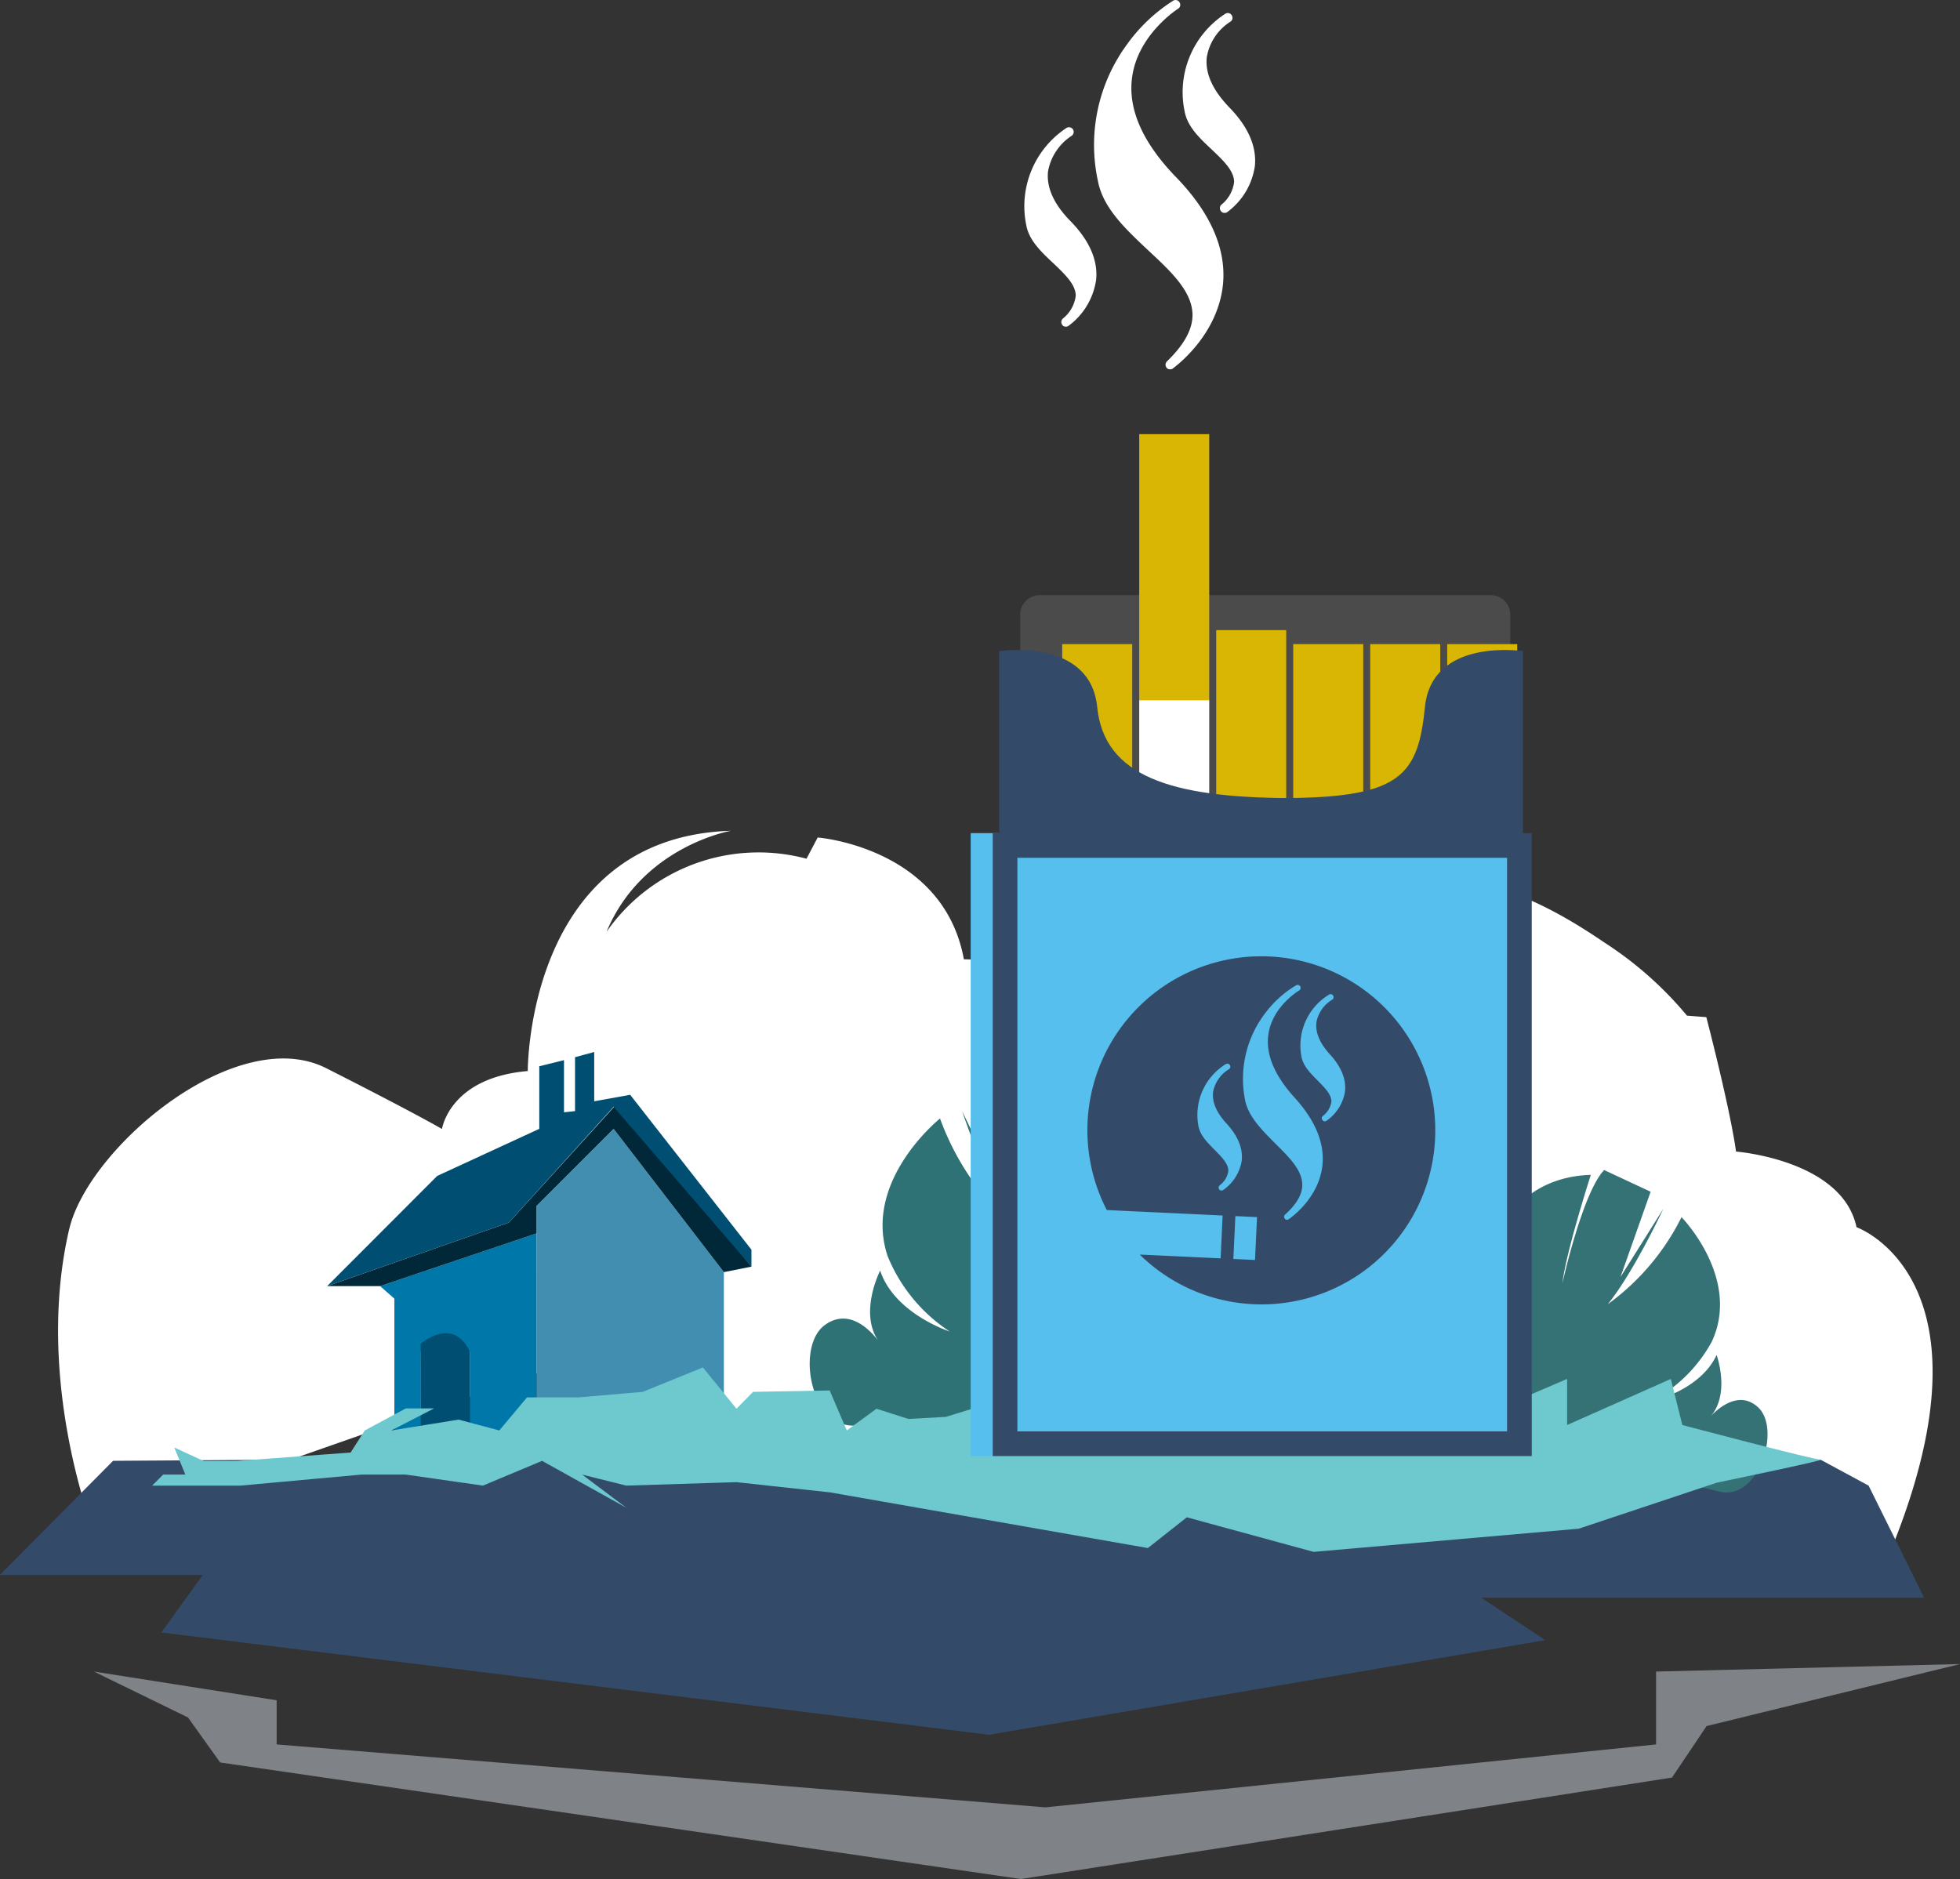
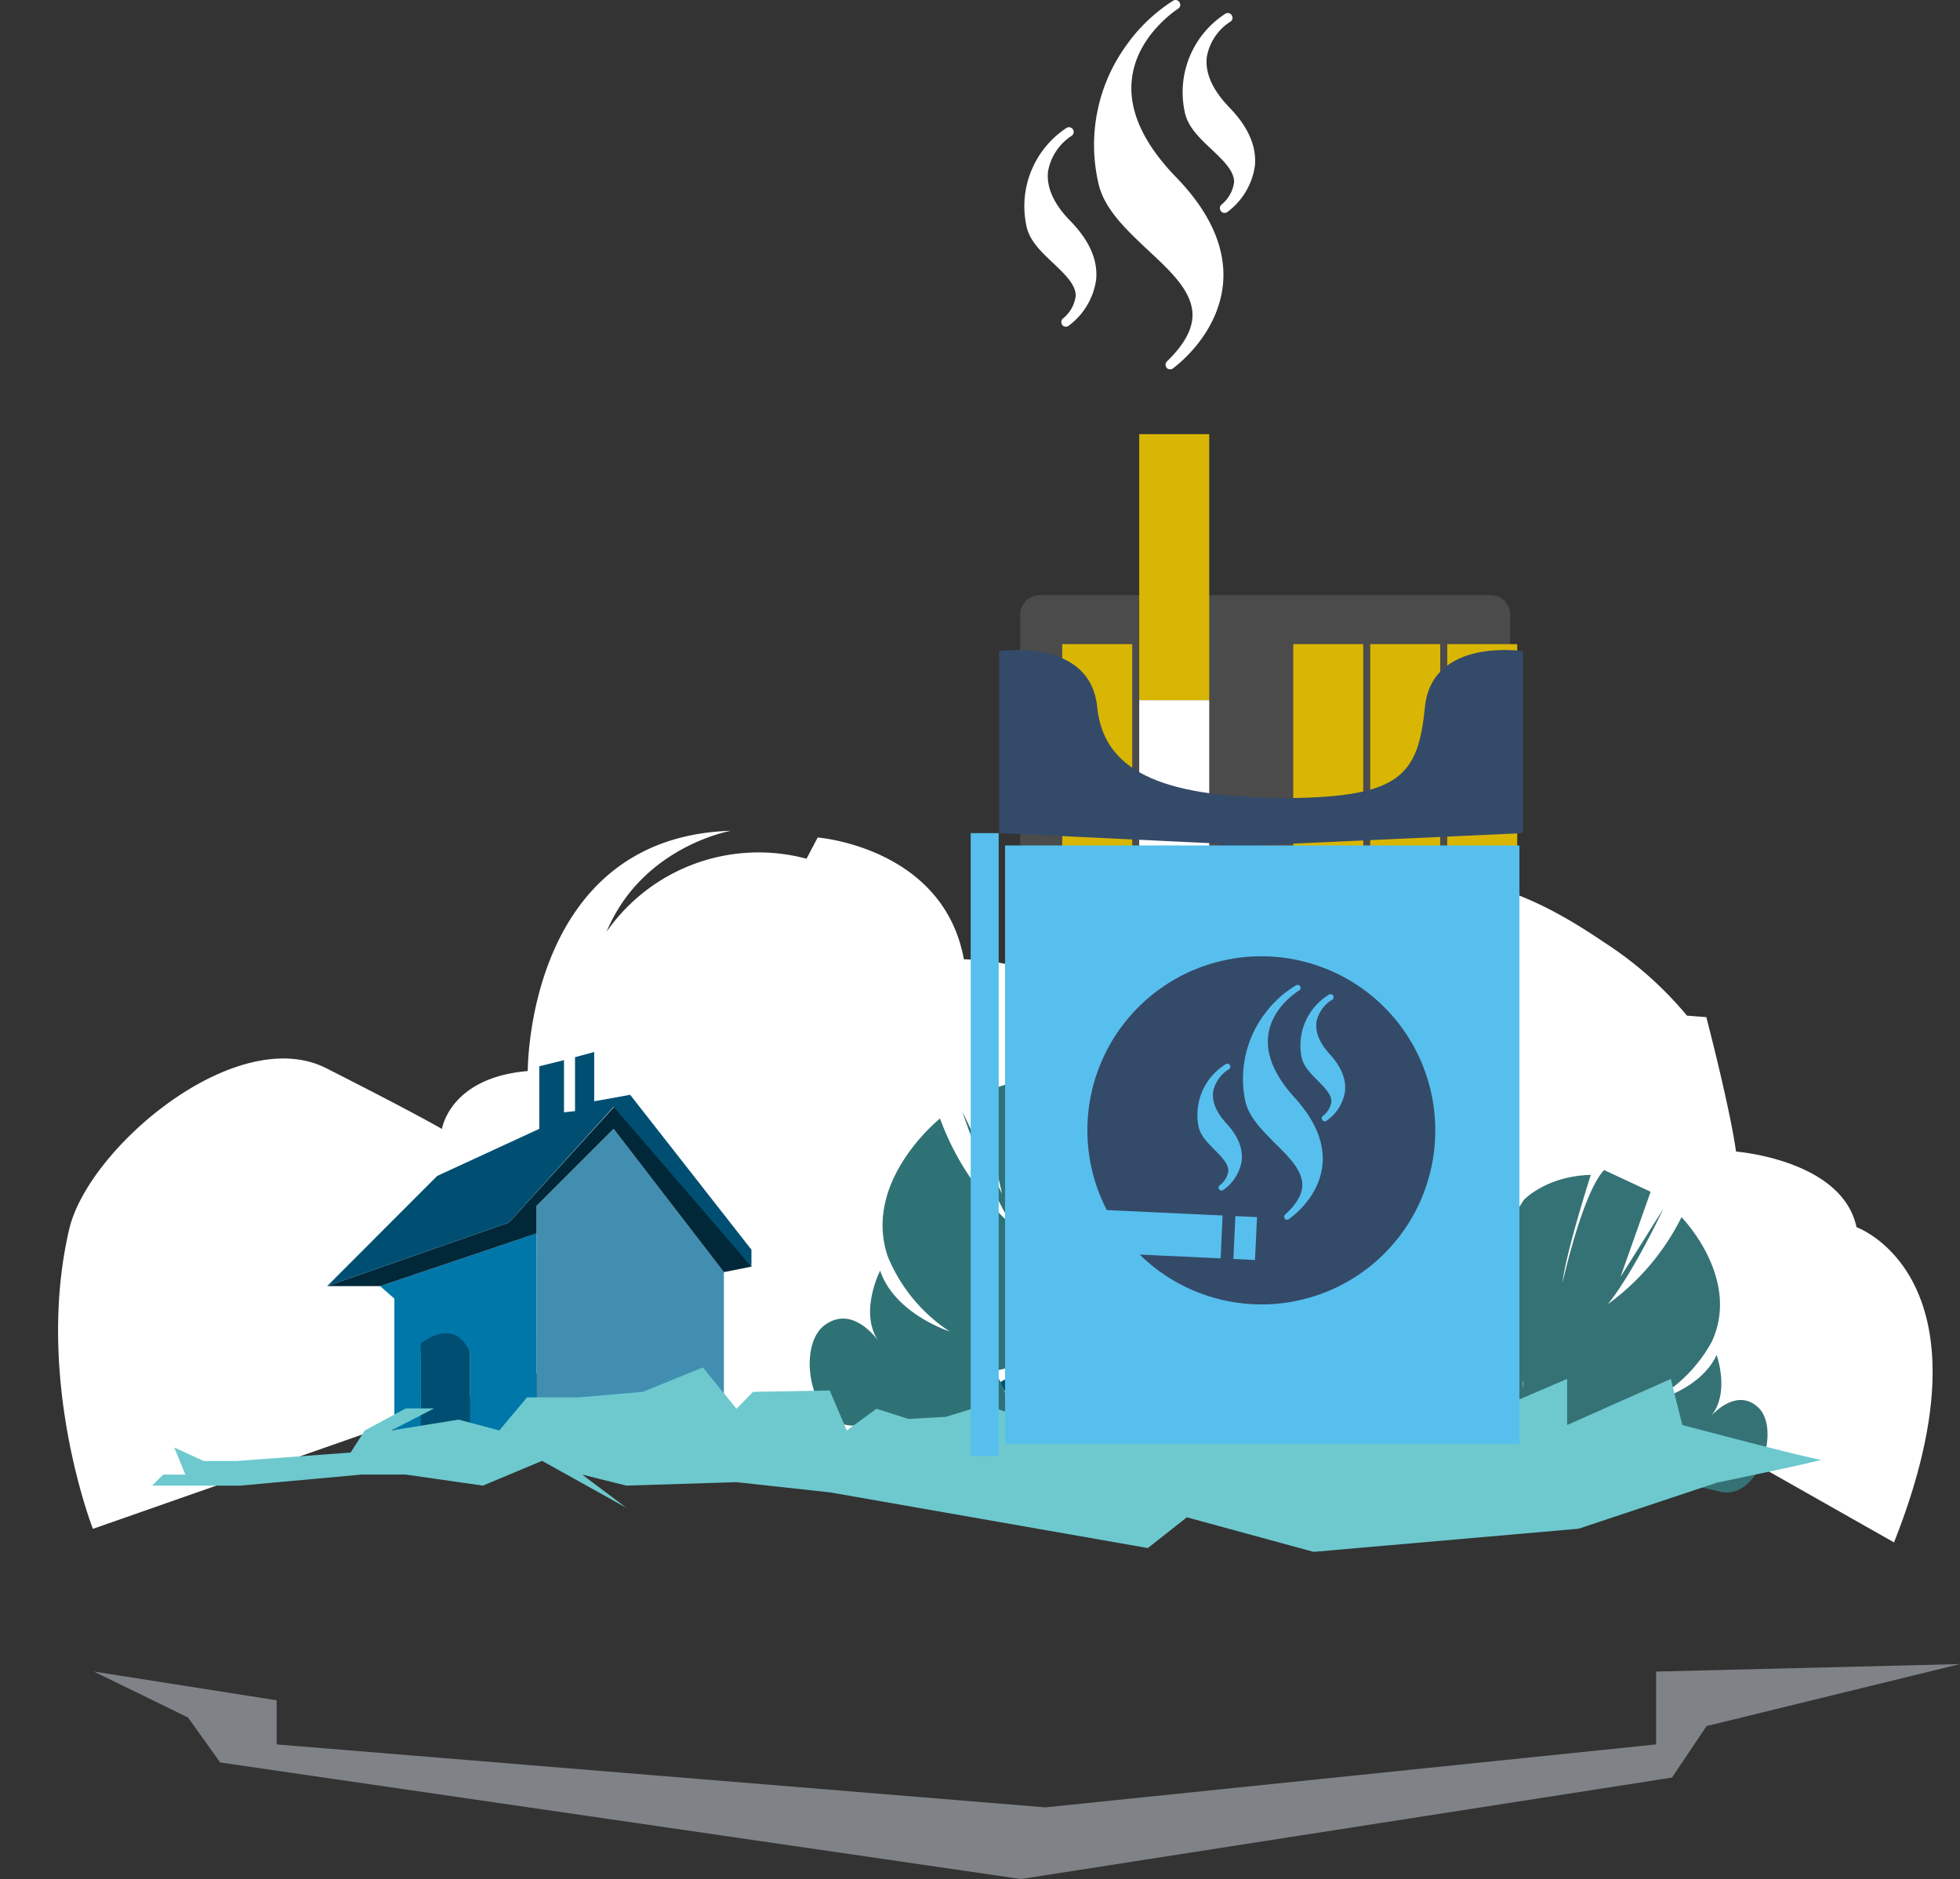
<svg xmlns="http://www.w3.org/2000/svg" height="272.255" viewBox="0 0 283.955 272.255" width="283.955">
  <rect x="0" y="0" width="283.955" height="272.255" fill="#333333" stroke="none" />
  <clipPath id="a">
    <path d="m0 0h283.955v272.255h-283.955z" />
  </clipPath>
  <clipPath id="b">
    <path d="m0 0h270.349v31.143h-270.349z" />
  </clipPath>
  <g clip-path="url(#a)">
    <g clip-path="url(#a)">
      <path d="m8.764 160.065c2.76-11.839 24.2-29.944 37.25-23.33s16.756 8.8 16.756 8.8 1.09-7.435 12.43-8.395c0 0-.2-33.893 29.434-34.811 0 0-12.839 2.213-18.02 14.629a26.841 26.841 0 0 1 28.968-10.58l1.618-3.078s18.212 1.406 21.182 17.655c0 0 17.416-.258 22.478 12.948 0 0 8.626-2.537 12.811.989 0 0 2.017-4.881 6.783-2.8 0 0 .024-13.349 14.63-20.232s28.175 1.3 36.2 6.728a52.61 52.61 0 0 1 11.857 10.527l2.8.215s3.4 13 4.307 19.478c0 0 15.392 1.188 17.453 10.959 0 0 20.638 7.291 5.434 45.671l-20.435-11.582-42.884 4.7-78.36-6.048-53.336-12.125-65.92 23.092s-8.5-21.713-3.439-43.41" fill="#fff" transform="translate(1.262 18.047)" />
-       <path d="m16.381 179.955-16.381 16.527h29.39l-6.019 8.346 119.908 14.819 80.594-13.708-9.249-6.137h64.141l-8.052-16.253-6.963-3.76-113.152.166-108.865-.166z" fill="#344a69" transform="translate(0 31.708)" />
-       <path d="m143.554 165.383s-7.472 12.3-8.537 19.777c0 0 2.662-16.033 3.189-25.117h-5.344s-.2 15.209 2.186 25.1l-2.1.7s-4.893-18.854-5.431-25.8l-5.8 1.937s6.288 16.606 11.7 23.707c0 0-10.157-6.405-14.436-13.883" fill="none" stroke="#004f72" stroke-miterlimit="10" stroke-width="1.165" transform="translate(20.983 28.226)" />
+       <path d="m143.554 165.383s-7.472 12.3-8.537 19.777c0 0 2.662-16.033 3.189-25.117s-.2 15.209 2.186 25.1l-2.1.7s-4.893-18.854-5.431-25.8l-5.8 1.937s6.288 16.606 11.7 23.707c0 0-10.157-6.405-14.436-13.883" fill="none" stroke="#004f72" stroke-miterlimit="10" stroke-width="1.165" transform="translate(20.983 28.226)" />
      <path d="m142.335 177.784s5.364-5.272 10.173-6.879 16.027-5.354 13.411-13.182c0 0-5.364 5.274-8.57 6.344 0 0 5.922-8.94 4.876-12.071s-3.99-2.148-7.883 2.633.881 8.407-7.655 9.519c0 0 11.808-12.647 2.816-23.566 0 0-1.67 11-5.432 15.737 0 0 5.481-10.261 1.221-17.676 0 0-3.211-4.283-10.668-5.274 0 0 2.581 13.061 2.548 18.294 0 0-1.5-15.162-4.674-19.323l-8.218 2.744 3.309 14.559-5.789-11.989s3.662 10.959 7.357 16.687a38.74 38.74 0 0 1 -10.557-15.617s-11.253 8.98-7.591 19.939a23.765 23.765 0 0 0 8.991 10.919s-7.98-2.555-10.072-8.818c0 0-3.239 6.3-.067 10.465 0 0-3.695-5.727-7.98-2.555s-1.957 15.469 4.842 14.493 19.064-1.6 21.713 1a11.487 11.487 0 0 0 -2.075-8.878s8.536-1.112 10.172-6.879c0 0 4.251 2.06 5.331-.041 0 0-1.636 5.768.473 9.414" fill="#2f7275" transform="translate(17.586 23.34)" />
      <path d="m189.119 182.746s-4.03-5.079-7.972-6.918-13.14-6.129-10.076-12.7c0 0 4.03 5.08 6.658 6.305 0 0-4.118-8.32-2.893-10.948s3.64-1.5 6.463 3.015-1.643 7.232 5.54 8.983c0 0-8.762-12.086.083-20.759 0 0 .265 9.723 2.981 14.189 0 0-3.6-9.429.825-15.488 0 0 3.2-3.433 9.681-3.609 0 0-3.588 11.125-4.113 15.68 0 0 2.887-13.052 6.039-16.381l6.738 3.143-4.369 12.36 6.216-9.9s-4.289 9.2-8.055 13.841a34.6 34.6 0 0 0 10.683-12.615s8.673 8.845 4.383 18.043a21.2 21.2 0 0 1 -8.844 8.673s7.095-1.49 9.545-6.746c0 0 2.1 5.781-1.048 9.11 0 0 3.764-4.643 7.094-1.49s.039 13.636-5.672 12.162-16.135-3.136-18.675-1.121a10.3 10.3 0 0 1 2.714-7.533s-13.639 5.868-14.428.7c0 0 2.6-6.216 1.9-8.143 0 0 .789 5.168-1.4 8.146" fill="#357275" transform="translate(30.062 25.416)" />
      <path d="m93.22 182.167v-22.367l-15.972-20.759-11.18 11.18v34.392l3.194-2.447h7.986l2.4 2.447 3.993-2.447 4.793-1.6z" fill="#418eb1" transform="translate(11.652 24.522)" />
      <path d="m69.462 182.342-2.4 3.143-3.414-1.572h-3.84v-14.862s-3.862-5.254-7.089 0v14.472l-3.84-1.181v-20.97l-2.067-1.816 22.645-7.635z" fill="#0077a9" transform="translate(8.257 26.793)" />
      <path d="m97.767 160.4 3.993-.8-19.167-23.953-15.973 17.57-26.332 9.21h7.679l22.646-7.635v-3.972l11.18-11.18z" fill="#002839" transform="translate(7.105 23.923)" />
      <path d="m101.76 160.676v-2.452l-17.57-22.446-5.21.939v-7.141l-2.776.752v7.813l-1.6.173v-7.557l-3.582.886v9.067l-14.787 6.822-15.946 15.968 26.332-9.21 15.174-16.771z" fill="#004f72" transform="translate(7.105 22.852)" />
      <path d="m58.932 181.746-7.089-.391-.032-15.607s4.658-4.118 7.121 1.135z" fill="#004f72" transform="translate(9.138 28.961)" />
      <path d="m20.336 184.2h3.208l-1.6-3.921 4.262 1.96h4.725l16.562-1.234 2.046-3.194 2.923-1.572 3.017-1.623h4.1l-6.2 3.195 6.044-.975 3.7-.6 5.907 1.572 4.018-4.793h7.5l9.271-.8 8.707-3.538 4.869 5.985 2.4-2.447 11.1-.2 2.48 5.79 4.3-3.143 4.625 1.479 5.416-.3 3.84-1.181h3.544l4.43 1.572 4.43-1.572-2.659 2.743 2.659.4 13.958-3.739 14.741-7.059-6.677 10.016 21.7-6.677v6.677l20.032-10.016-1.67 8.346 11.686-5.008v6.677l15.025-6.677 1.669 6.677s18.885 5.009 20.032 5.009-15.025 3.339-15.025 3.339l-20.031 6.677-38.4 3.355-18.363-5.008-5.649 4.456-46.016-8.064-13.579-1.484-15.973.5-6.389-1.6 6.389 4.8-12.191-6.788-8.573 3.588-11.181-1.6h-6.389l-17.569 1.6h-12.779z" fill="#6dc9ce" transform="translate(3.305 29.456)" />
      <g clip-path="url(#b)" opacity=".51" transform="translate(13.606 241.112)">
        <path d="m11.566 206.052 26.474 4.162v6.395l111.374 9.119 88.471-9.119v-10.557l44.03-1.088-36.715 8.983-5.008 7.463-94.321 14.7-116.011-16.888-4.667-6.522z" fill="#c9cfd7" transform="translate(-11.566 -204.964)" />
      </g>
      <path d="m193.808 127.056h-65.335a2.829 2.829 0 0 1 -2.829-2.828v-48.095a2.83 2.83 0 0 1 2.829-2.829h65.335a2.828 2.828 0 0 1 2.828 2.829v48.094a2.827 2.827 0 0 1 -2.828 2.828" fill="#4c4b4b" transform="translate(22.159 12.928)" />
      <g fill="#d9b504">
-         <path d="m0 0h10.141v38.539h-10.141z" transform="translate(176.2 91.302)" />
        <path d="m0 0h10.141v38.539h-10.141z" transform="translate(153.888 93.331)" />
        <path d="m0 0h10.141v38.539h-10.141z" transform="translate(187.357 93.331)" />
        <path d="m0 0h10.141v38.539h-10.141z" transform="translate(198.512 93.331)" />
        <path d="m0 0h10.141v38.539h-10.141z" transform="translate(209.669 93.331)" />
      </g>
      <path d="m0 0h10.141v38.539h-10.141z" fill="#fff" transform="translate(165.045 101.445)" />
      <path d="m184.734 88.339c-.987 9.871-3.543 13.015-19.75 13.176-17.007-.08-26.727-3.168-27.728-13.176-1.014-10.141-14.2-8.113-14.2-8.113v26.368l32.081 1.53-.641.5 44.435-2.029v-26.369s-13.185-2.028-14.2 8.113" fill="#344a69" transform="translate(21.703 14.12)" />
      <path d="m0 0h10.141v38.539h-10.141z" fill="#d9b504" transform="translate(165.045 62.906)" />
      <path d="m0 0h4.057v90.262h-4.057z" fill="#57bfed" transform="translate(140.629 120.714)" />
      <path d="m0 0h74.517v86.685h-74.517z" fill="#57bfed" transform="translate(145.608 122.502)" />
-       <path d="m196.774 189.3h-70.94v-83.11h70.939zm3.576-86.686h-78.092v90.262h78.092z" fill="#344a69" transform="translate(21.562 18.098)" />
      <path d="m167.111 127.281c-.209 1.462.418 3.036 1.953 4.722 1.668 1.833 2.389 3.655 2.166 5.435a6.406 6.406 0 0 1 -2.688 4.188.326.326 0 0 1 -.248.06.342.342 0 0 1 -.308-.155.433.433 0 0 1 .028-.6 3.186 3.186 0 0 0 1.255-2.082c.014-1.052-.958-2.009-1.962-3.037-1.073-1.068-2.179-2.174-2.393-3.586a8.616 8.616 0 0 1 4.031-8.9.433.433 0 0 1 .42.758 4.852 4.852 0 0 0 -2.254 3.193m-2.524-4.54c-.036.033-3.826 2.276-4.435 6.282-.451 2.891.841 6 3.777 9.23 3.069 3.371 4.421 6.732 4.022 9.977-.609 4.777-4.7 7.533-4.885 7.665a.336.336 0 0 1 -.248.059.343.343 0 0 1 -.308-.156.435.435 0 0 1 .062-.593c1.649-1.5 2.452-2.9 2.48-4.234.031-2.14-1.847-4.016-3.858-6.005-1.976-1.987-4.056-4.014-4.464-6.525a15.657 15.657 0 0 1 3.007-12.488 15.394 15.394 0 0 1 4.431-3.968.433.433 0 0 1 .42.758m-10.188 11.416a4.961 4.961 0 0 0 -2.255 3.193c-.208 1.463.419 3.036 1.955 4.688 1.668 1.832 2.39 3.655 2.166 5.434a6.41 6.41 0 0 1 -2.687 4.189.332.332 0 0 1 -.248.059.341.341 0 0 1 -.309-.154.437.437 0 0 1 .063-.594 3.182 3.182 0 0 0 1.255-2.081c.014-1.052-.959-2.009-1.962-3.039-1.073-1.068-2.179-2.172-2.393-3.586a8.646 8.646 0 0 1 3.995-8.864.432.432 0 1 1 .42.755m.958 21.273 3.136.147-.292 6.21-3.136-.148zm28.93-11.228a25.2 25.2 0 1 0 -47.558 10.351l16.78.788-.291 6.21-11.719-.549a25.171 25.171 0 0 0 42.791-16.8" fill="#344a69" transform="translate(23.617 20.779)" />
      <path d="m149.149 8c-.256 2.307.807 4.748 3.3 7.319 2.709 2.8 3.931 5.621 3.668 8.426a10.077 10.077 0 0 1 -4.014 6.709.524.524 0 0 1 -.387.106.536.536 0 0 1 -.492-.228.681.681 0 0 1 .014-.936 5.007 5.007 0 0 0 1.869-3.33c-.029-1.653-1.6-3.109-3.231-4.675-1.736-1.623-3.527-3.3-3.934-5.511a13.537 13.537 0 0 1 5.892-14.17.657.657 0 0 1 .933.234.656.656 0 0 1 -.235.934 7.622 7.622 0 0 0 -3.383 5.122" fill="#fff" transform="translate(25.686 .282)" />
      <path d="m146.879 1.277c-.056.054-5.895 3.762-6.655 10.08-.566 4.563 1.616 9.387 6.384 14.307 4.985 5.144 7.272 10.353 6.808 15.468-.723 7.531-7.016 12.059-7.295 12.275a.521.521 0 0 1 -.387.1.537.537 0 0 1 -.492-.229.683.683 0 0 1 .069-.934c2.516-2.437 3.707-4.678 3.684-6.769-.058-3.361-3.1-6.215-6.354-9.24-3.2-3.022-6.566-6.1-7.331-10.026a24.6 24.6 0 0 1 4.107-19.756 24.163 24.163 0 0 1 6.765-6.445.657.657 0 0 1 .933.236.656.656 0 0 1 -.235.933" fill="#fff" transform="translate(23.77)" />
      <path d="m132.973 16.938a7.786 7.786 0 0 0 -3.383 5.123c-.256 2.308.807 4.748 3.3 7.264 2.71 2.8 3.933 5.623 3.668 8.426a10.073 10.073 0 0 1 -4.014 6.71.527.527 0 0 1 -.387.1.534.534 0 0 1 -.492-.228.685.685 0 0 1 .069-.935 5 5 0 0 0 1.869-3.329c-.029-1.653-1.6-3.107-3.23-4.674-1.737-1.626-3.528-3.3-3.934-5.512a13.584 13.584 0 0 1 5.836-14.115.679.679 0 1 1 .7 1.166" fill="#fff" transform="translate(22.246 2.762)" />
    </g>
  </g>
</svg>